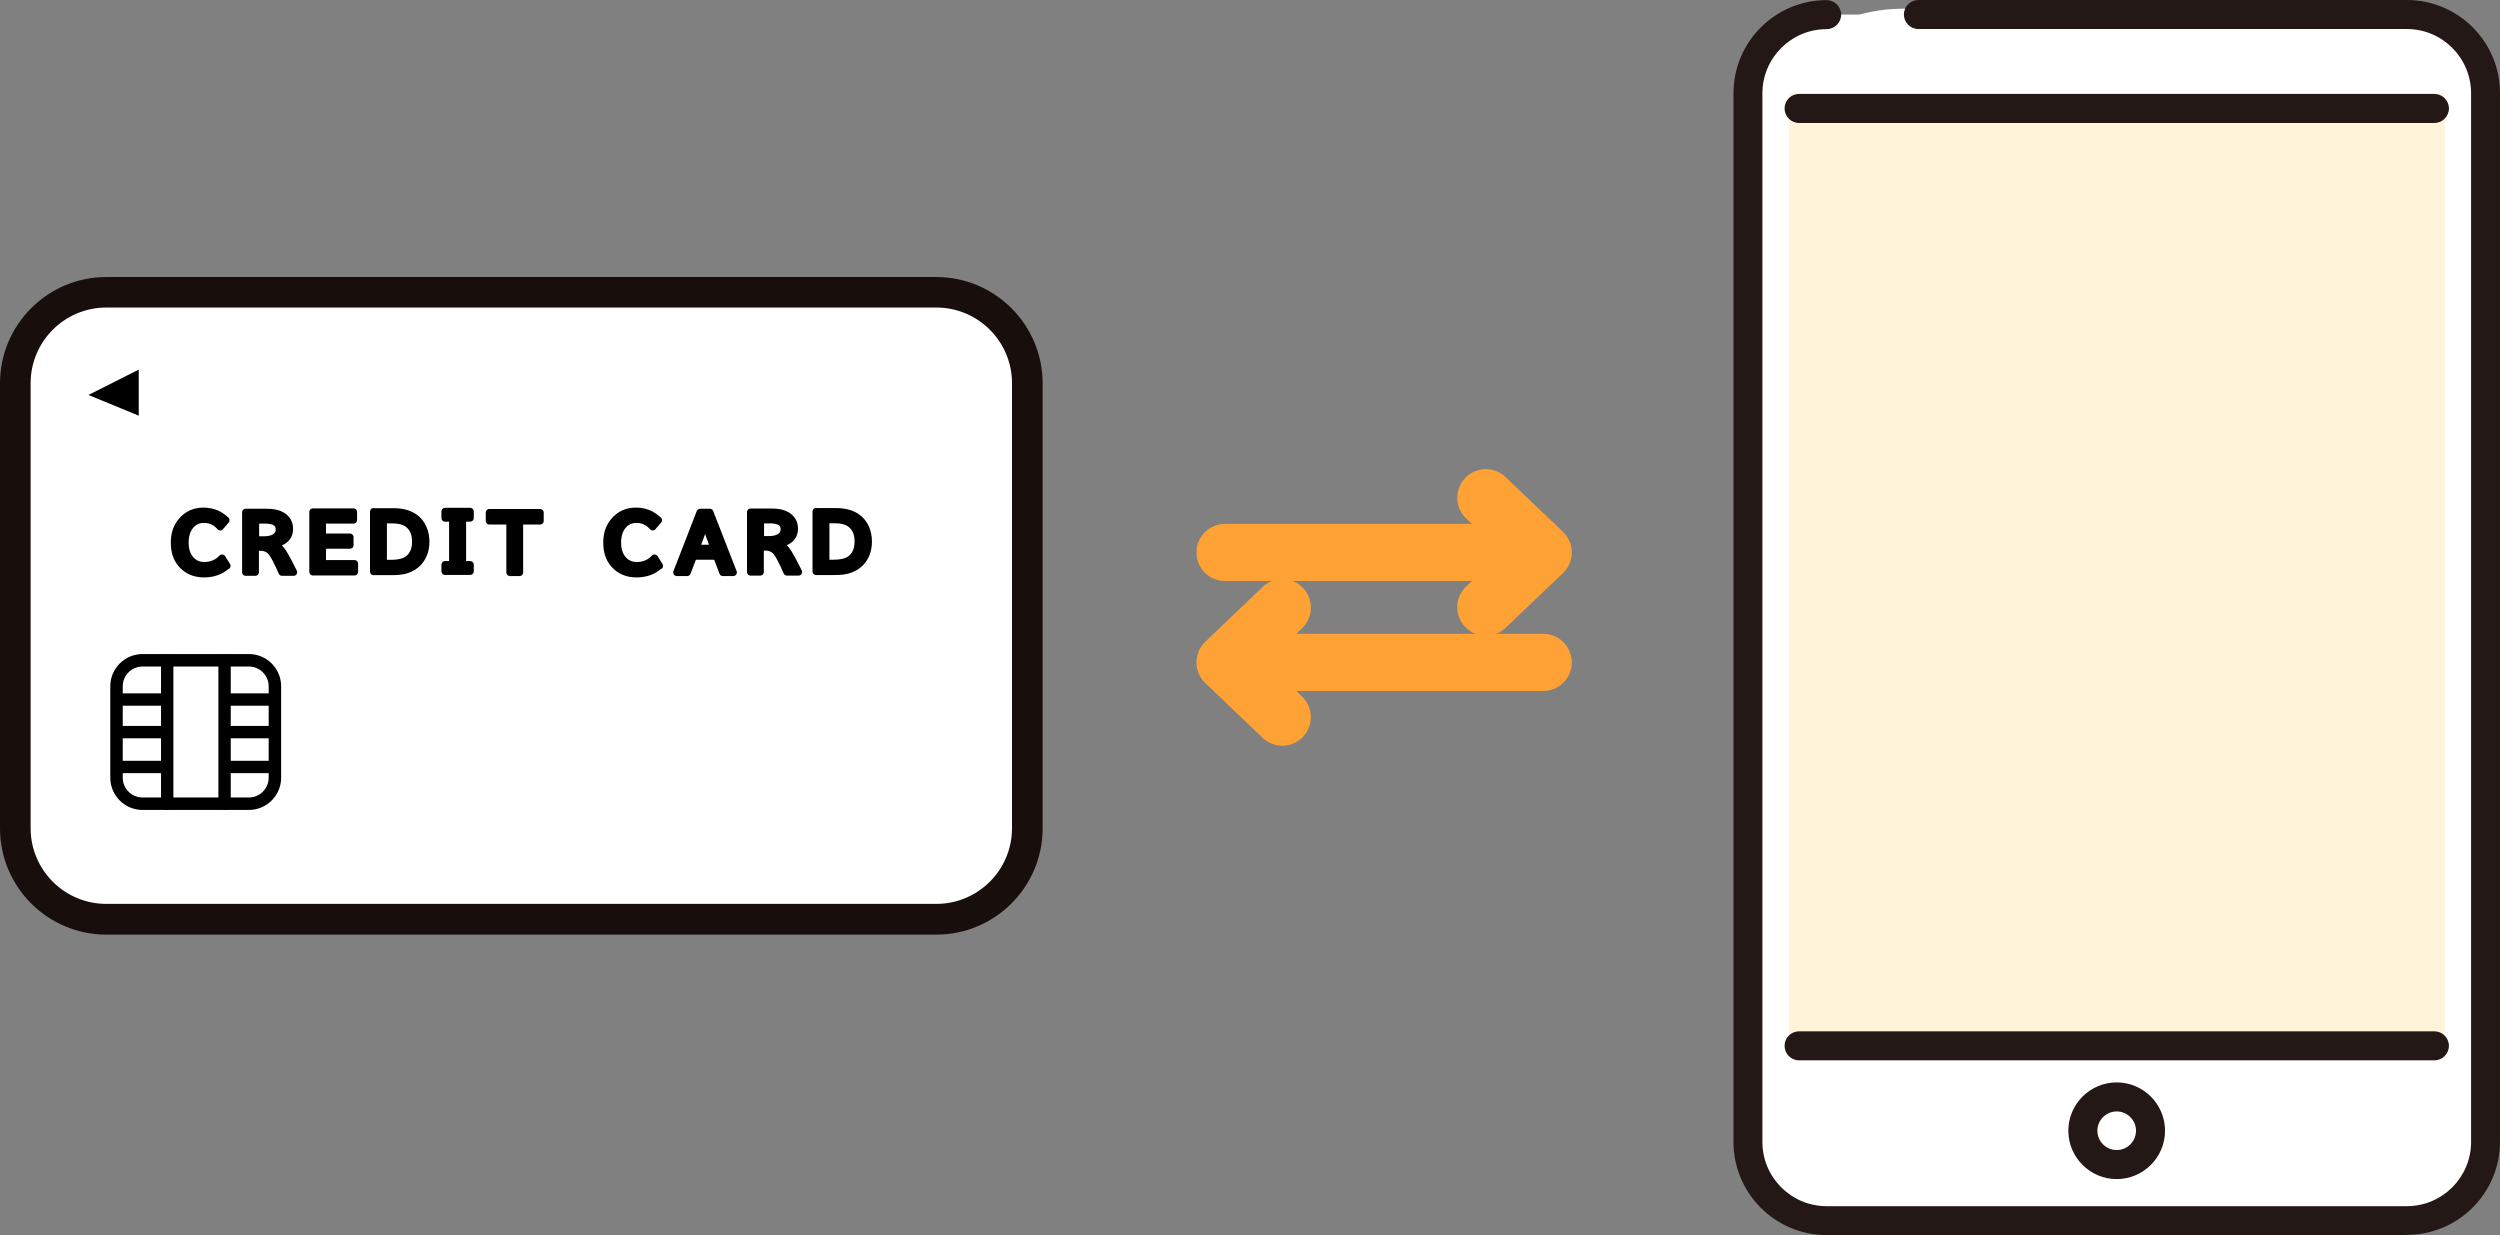
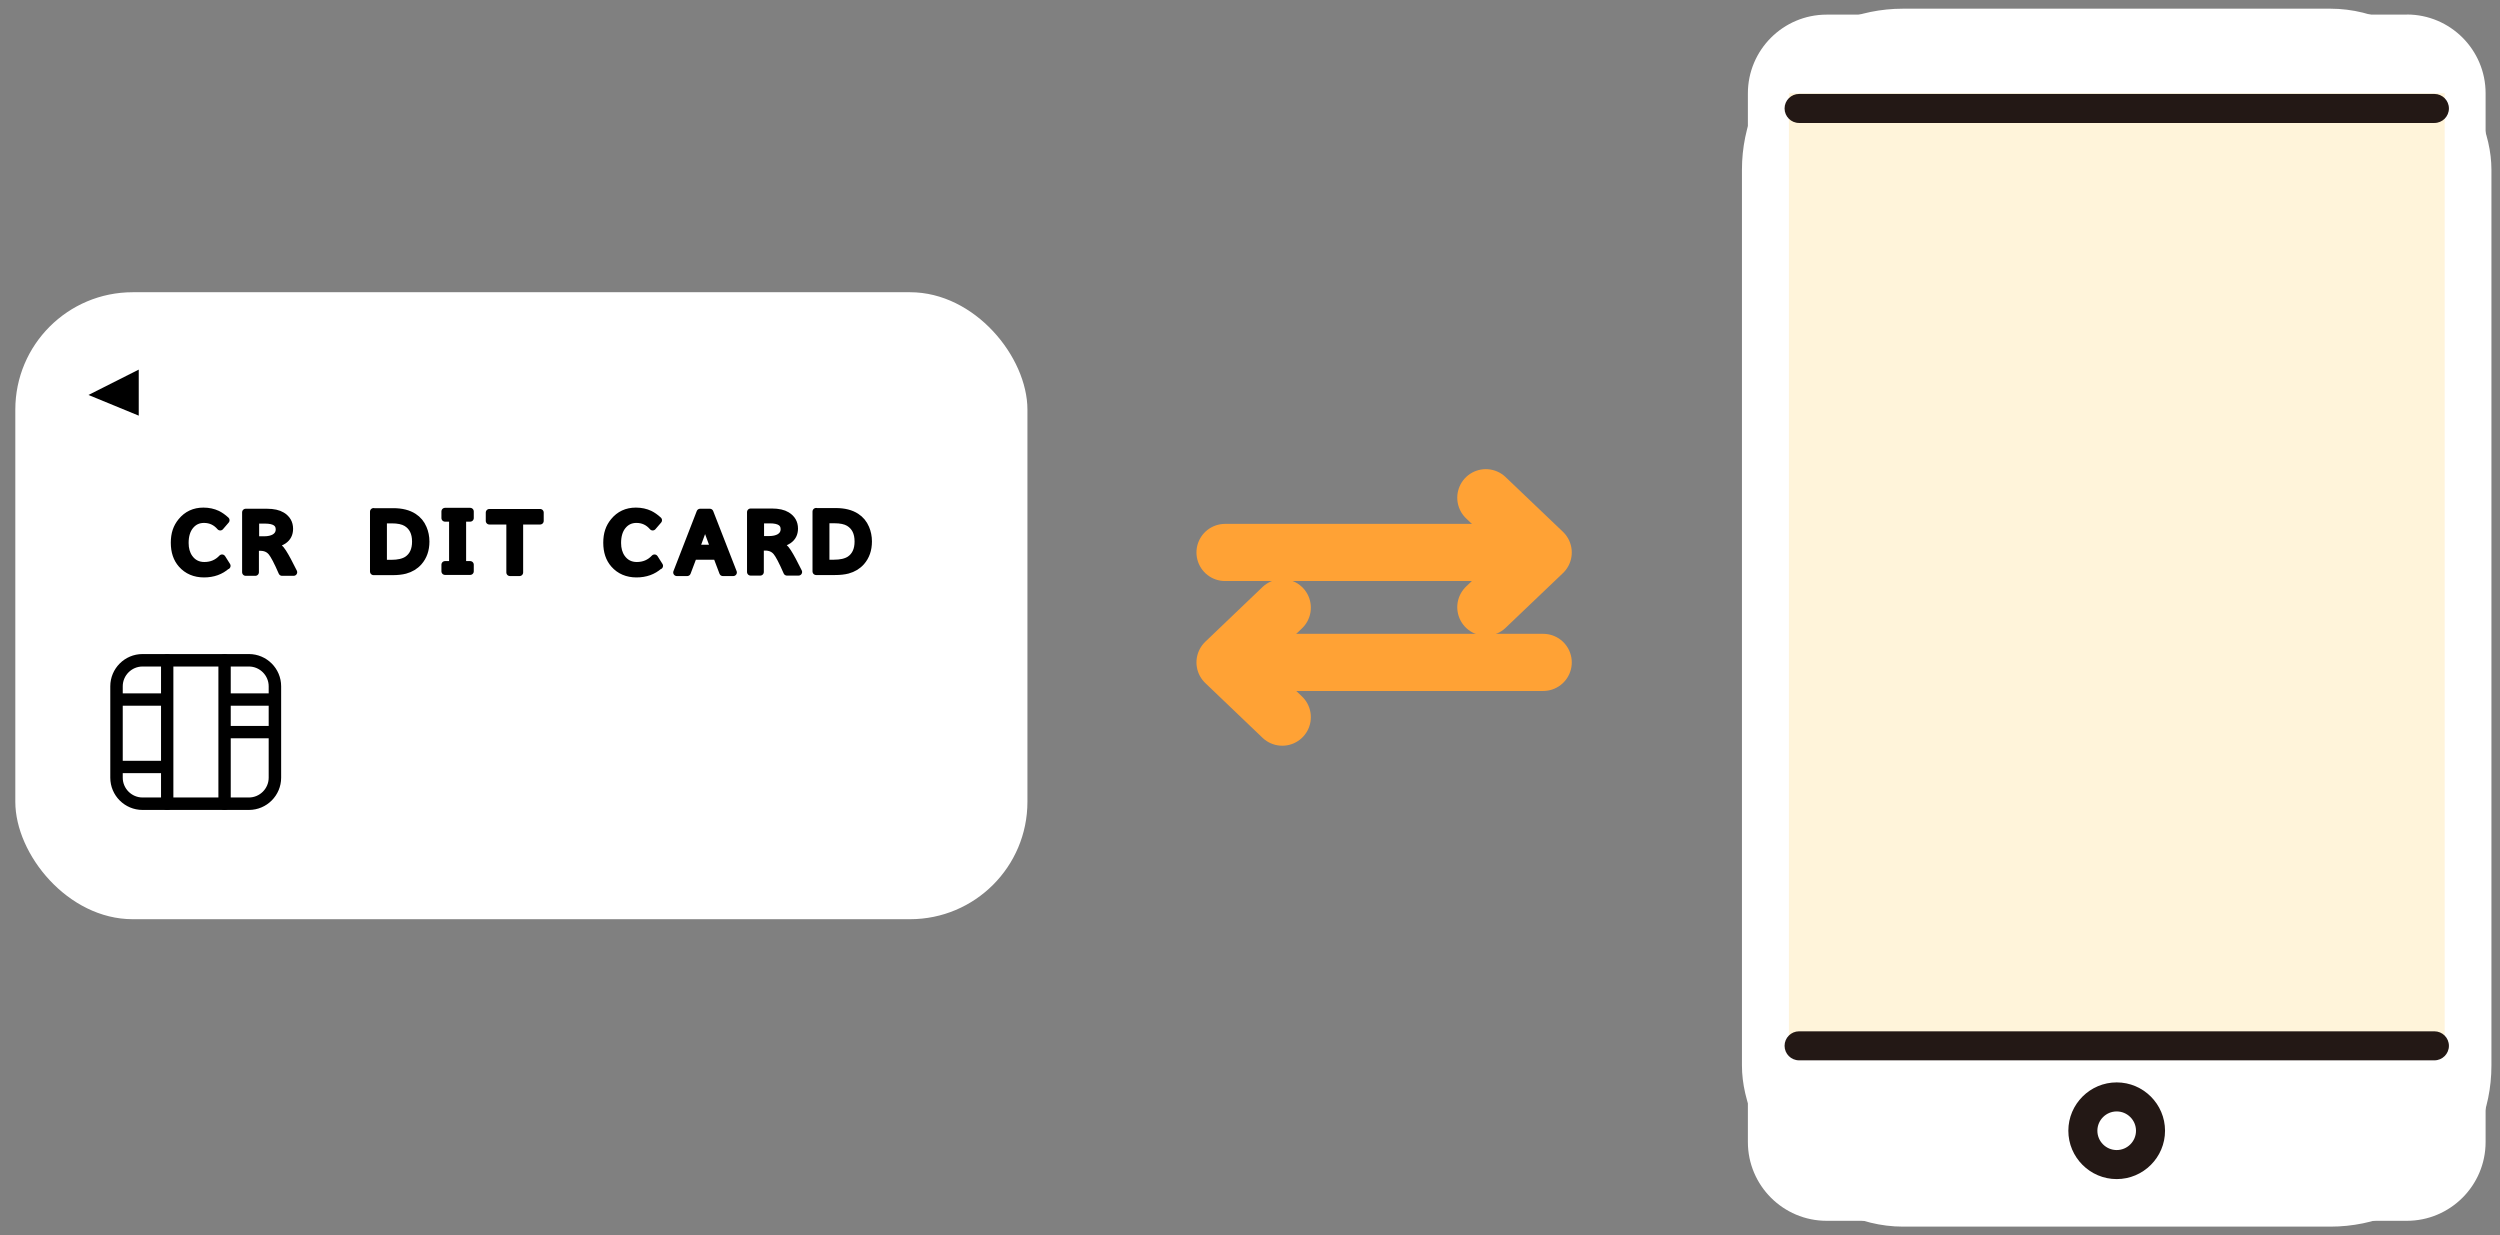
<svg xmlns="http://www.w3.org/2000/svg" id="_レイヤー_2" data-name=" レイヤー 2" viewBox="0 0 218.75 108.07">
  <rect x="0" y="0" width="218.75" height="108.07" fill="#808080" stroke="none" />
  <defs>
    <style>
      .cls-1, .cls-2, .cls-3, .cls-4 {
        stroke-width: 0px;
      }

      .cls-1, .cls-5 {
        fill: #000;
      }

      .cls-2 {
        fill: #fff4da;
      }

      .cls-6 {
        fill: none;
        stroke: #ffa235;
        stroke-width: 5px;
      }

      .cls-6, .cls-5 {
        stroke-linecap: round;
        stroke-linejoin: round;
      }

      .cls-7 {
        fill: #180e0c;
        stroke: #180e0c;
        stroke-miterlimit: 10;
        stroke-width: 1.4px;
      }

      .cls-3 {
        fill: #231815;
      }

      .cls-5 {
        stroke: #000;
        stroke-width: .63px;
      }

      .cls-4 {
        fill: #fff;
      }
    </style>
  </defs>
  <g id="_レイヤー_4" data-name=" レイヤー 4">
    <g>
      <g>
        <g>
          <rect class="cls-4" x="152.42" y=".76" width="65.58" height="106.57" rx="14.09" ry="14.09" />
          <g>
            <path class="cls-4" d="M210.6,1.28h-50.77c-3.8,0-6.89,3.09-6.89,6.89v91.76c0,3.8,3.09,6.89,6.89,6.89h50.77c3.8,0,6.89-3.09,6.89-6.89V8.16c0-3.8-3.09-6.89-6.89-6.89h0Z" />
-             <path class="cls-3" d="M210.6,108.07h-50.77c-4.5,0-8.15-3.66-8.15-8.15V8.16C151.68,3.66,155.34.01,159.83.01c.7,0,1.27.57,1.27,1.27s-.57,1.27-1.27,1.27c-3.1,0-5.62,2.52-5.62,5.62v91.75c0,3.1,2.52,5.62,5.62,5.62h50.77c3.1,0,5.62-2.52,5.62-5.62V8.16c0-3.1-2.52-5.62-5.62-5.62h-42.74c-.7,0-1.27-.57-1.27-1.27s.57-1.27,1.27-1.27h42.74c4.5,0,8.15,3.66,8.15,8.15v91.75c0,4.5-3.66,8.15-8.15,8.15v.02Z" />
          </g>
        </g>
        <rect class="cls-2" x="156.53" y="8.16" width="57.38" height="83.09" />
        <path class="cls-3" d="M213.01,10.76h-55.59c-.7,0-1.27-.57-1.27-1.27s.57-1.27,1.27-1.27h55.59c.7,0,1.27.57,1.27,1.27s-.57,1.27-1.27,1.27Z" />
        <path class="cls-3" d="M213.01,92.78h-55.59c-.7,0-1.27-.57-1.27-1.27s.57-1.27,1.27-1.27h55.59c.7,0,1.27.57,1.27,1.27s-.57,1.27-1.27,1.27Z" />
        <path class="cls-3" d="M185.21,103.17c-2.33,0-4.23-1.9-4.23-4.23s1.9-4.23,4.23-4.23,4.23,1.9,4.23,4.23-1.9,4.23-4.23,4.23ZM185.21,97.25c-.93,0-1.69.76-1.69,1.69s.76,1.69,1.69,1.69,1.69-.76,1.69-1.69-.76-1.69-1.69-1.69Z" />
      </g>
      <g>
        <g>
          <line class="cls-6" x1="107.19" y1="48.34" x2="133.55" y2="48.34" />
          <polyline class="cls-6" points="130.01 43.55 135.03 48.34 130.01 53.13" />
        </g>
        <g>
          <line class="cls-6" x1="135.03" y1="57.96" x2="108.67" y2="57.96" />
          <polyline class="cls-6" points="112.2 62.75 107.19 57.96 112.2 53.17" />
        </g>
      </g>
      <g>
        <g>
          <rect class="cls-4" x="1.34" y="25.57" width="88.56" height="54.86" rx="10.27" ry="10.27" />
-           <path class="cls-7" d="M81.94,81.08H9.3c-4.74,0-8.6-3.86-8.6-8.6v-38.94c0-4.74,3.86-8.6,8.6-8.6h72.63c4.74,0,8.6,3.86,8.6,8.6v38.94c0,4.74-3.86,8.6-8.6,8.6h.01ZM9.3,26.21c-4.04,0-7.32,3.28-7.32,7.32v38.94c0,4.04,3.28,7.32,7.32,7.32h72.63c4.04,0,7.32-3.28,7.32-7.32v-38.94c0-4.04-3.28-7.32-7.32-7.32H9.3Z" />
        </g>
        <polygon class="cls-1" points="12.14 32.34 7.74 34.56 12.14 36.37 12.14 32.34" />
        <g>
          <path class="cls-1" d="M21.78,70.87h-9.31c-1.55,0-2.82-1.26-2.82-2.82v-8c0-1.55,1.26-2.82,2.82-2.82h9.31c1.55,0,2.82,1.26,2.82,2.82v8c0,1.55-1.26,2.82-2.82,2.82ZM12.47,58.32c-.95,0-1.73.78-1.73,1.73v8c0,.95.78,1.73,1.73,1.73h9.31c.95,0,1.73-.78,1.73-1.73v-8c0-.95-.78-1.73-1.73-1.73,0,0-9.31,0-9.31,0Z" />
          <g>
            <rect class="cls-1" x="19.65" y="60.67" width="4.51" height="1.08" />
            <rect class="cls-1" x="19.65" y="63.52" width="4.51" height="1.08" />
-             <rect class="cls-1" x="19.65" y="66.57" width="4.51" height="1.08" />
            <path class="cls-1" d="M19.65,70.87c-.3,0-.54-.24-.54-.54v-12.55c0-.3.24-.54.54-.54s.54.24.54.54v12.55c0,.3-.24.54-.54.54Z" />
          </g>
          <g>
            <rect class="cls-1" x="10.12" y="60.67" width="4.51" height="1.08" />
-             <rect class="cls-1" x="10.12" y="63.52" width="4.51" height="1.08" />
            <rect class="cls-1" x="10.12" y="66.57" width="4.51" height="1.08" />
            <path class="cls-1" d="M14.63,70.87c-.3,0-.54-.24-.54-.54v-12.55c0-.3.24-.54.54-.54s.54.24.54.54v12.55c0,.3-.24.54-.54.54Z" />
          </g>
        </g>
        <g>
          <path class="cls-5" d="M19.84,49.5c-.53.47-1.19.71-1.99.71s-1.47-.28-1.96-.84c-.42-.48-.63-1.1-.63-1.88s.2-1.36.61-1.86c.49-.6,1.13-.9,1.93-.9.45,0,.86.09,1.22.26.24.12.49.29.75.53l-.5.58c-.38-.44-.85-.66-1.42-.66-.5,0-.9.19-1.21.57-.3.37-.45.87-.45,1.5,0,.51.12.94.36,1.29.32.46.77.69,1.33.69.62,0,1.14-.22,1.55-.66l.43.68h-.02Z" />
          <path class="cls-5" d="M21.52,44.83h1.84c.56,0,1,.1,1.31.29.44.27.66.65.66,1.15,0,.44-.17.78-.52,1.02-.22.15-.52.26-.89.31v.02c.32.1.6.34.83.71.25.39.56.97.94,1.74h-1.01c-.4-.92-.71-1.51-.92-1.76-.24-.29-.57-.43-.99-.43h-.43v2.19h-.84v-5.24h.02ZM22.36,45.49v1.75h.76c.37,0,.67-.07.9-.2.28-.17.42-.41.42-.72,0-.55-.42-.82-1.25-.82h-.83Z" />
-           <path class="cls-5" d="M27.38,44.8h3.55v.7h-2.72v1.5h2.41v.7h-2.41v1.62h2.81v.72h-3.64v-5.24Z" />
          <path class="cls-5" d="M32.7,44.78h1.71c.73,0,1.33.15,1.79.45.37.24.65.57.83,1,.15.35.23.74.23,1.16,0,.72-.21,1.31-.62,1.78-.31.35-.71.59-1.19.72-.31.08-.67.12-1.1.12h-1.66v-5.24h0ZM33.54,45.48v3.82h.7c.61,0,1.08-.11,1.41-.33.48-.33.72-.86.72-1.58,0-.77-.27-1.31-.81-1.64-.3-.18-.73-.27-1.28-.27,0,0-.74,0-.74,0Z" />
          <path class="cls-5" d="M38.94,44.75h2.2v.58h-.67v4.08h.67v.58h-2.2v-.58h.67v-4.08h-.67s0-.58,0-.58Z" />
          <path class="cls-5" d="M42.82,44.85h4.44v.73h-1.8v4.51h-.84v-4.51h-1.8v-.73Z" />
          <path class="cls-5" d="M57.68,49.5c-.53.47-1.19.71-1.99.71s-1.47-.28-1.96-.84c-.42-.48-.63-1.1-.63-1.88s.2-1.36.61-1.86c.49-.6,1.13-.9,1.93-.9.45,0,.86.09,1.22.26.24.12.49.29.75.53l-.5.58c-.38-.44-.85-.66-1.42-.66-.5,0-.9.19-1.21.57-.3.37-.45.87-.45,1.5,0,.51.12.94.36,1.29.32.46.77.69,1.33.69.62,0,1.14-.22,1.55-.66l.43.68h-.02Z" />
          <path class="cls-5" d="M61.27,44.83h.84l2.05,5.26h-.91l-.54-1.43h-2.04l-.54,1.43h-.91l2.04-5.26h0ZM62.49,47.98l-.49-1.33c-.14-.37-.24-.71-.29-.99h-.03c-.05.29-.15.62-.29.99l-.49,1.33h1.59Z" />
          <path class="cls-5" d="M65.7,44.81h1.84c.56,0,1,.1,1.31.29.44.27.66.65.66,1.15,0,.44-.17.78-.52,1.02-.22.15-.52.26-.89.31v.02c.32.1.6.34.83.71.25.39.56.97.94,1.74h-1.01c-.4-.92-.71-1.51-.92-1.76-.24-.29-.57-.43-.99-.43h-.43v2.19h-.84v-5.24h.02ZM66.54,45.47v1.75h.76c.37,0,.67-.07.9-.2.28-.17.42-.41.42-.72,0-.55-.42-.82-1.25-.82h-.83Z" />
          <path class="cls-5" d="M71.42,44.77h1.71c.73,0,1.33.15,1.79.45.37.24.65.57.83,1,.15.35.23.74.23,1.16,0,.72-.21,1.31-.62,1.78-.31.35-.71.59-1.19.72-.31.08-.67.12-1.1.12h-1.66v-5.24h.01ZM72.26,45.47v3.82h.7c.61,0,1.08-.11,1.41-.33.48-.33.72-.86.72-1.58,0-.77-.27-1.31-.81-1.64-.3-.18-.73-.27-1.28-.27,0,0-.74,0-.74,0Z" />
        </g>
      </g>
    </g>
  </g>
</svg>